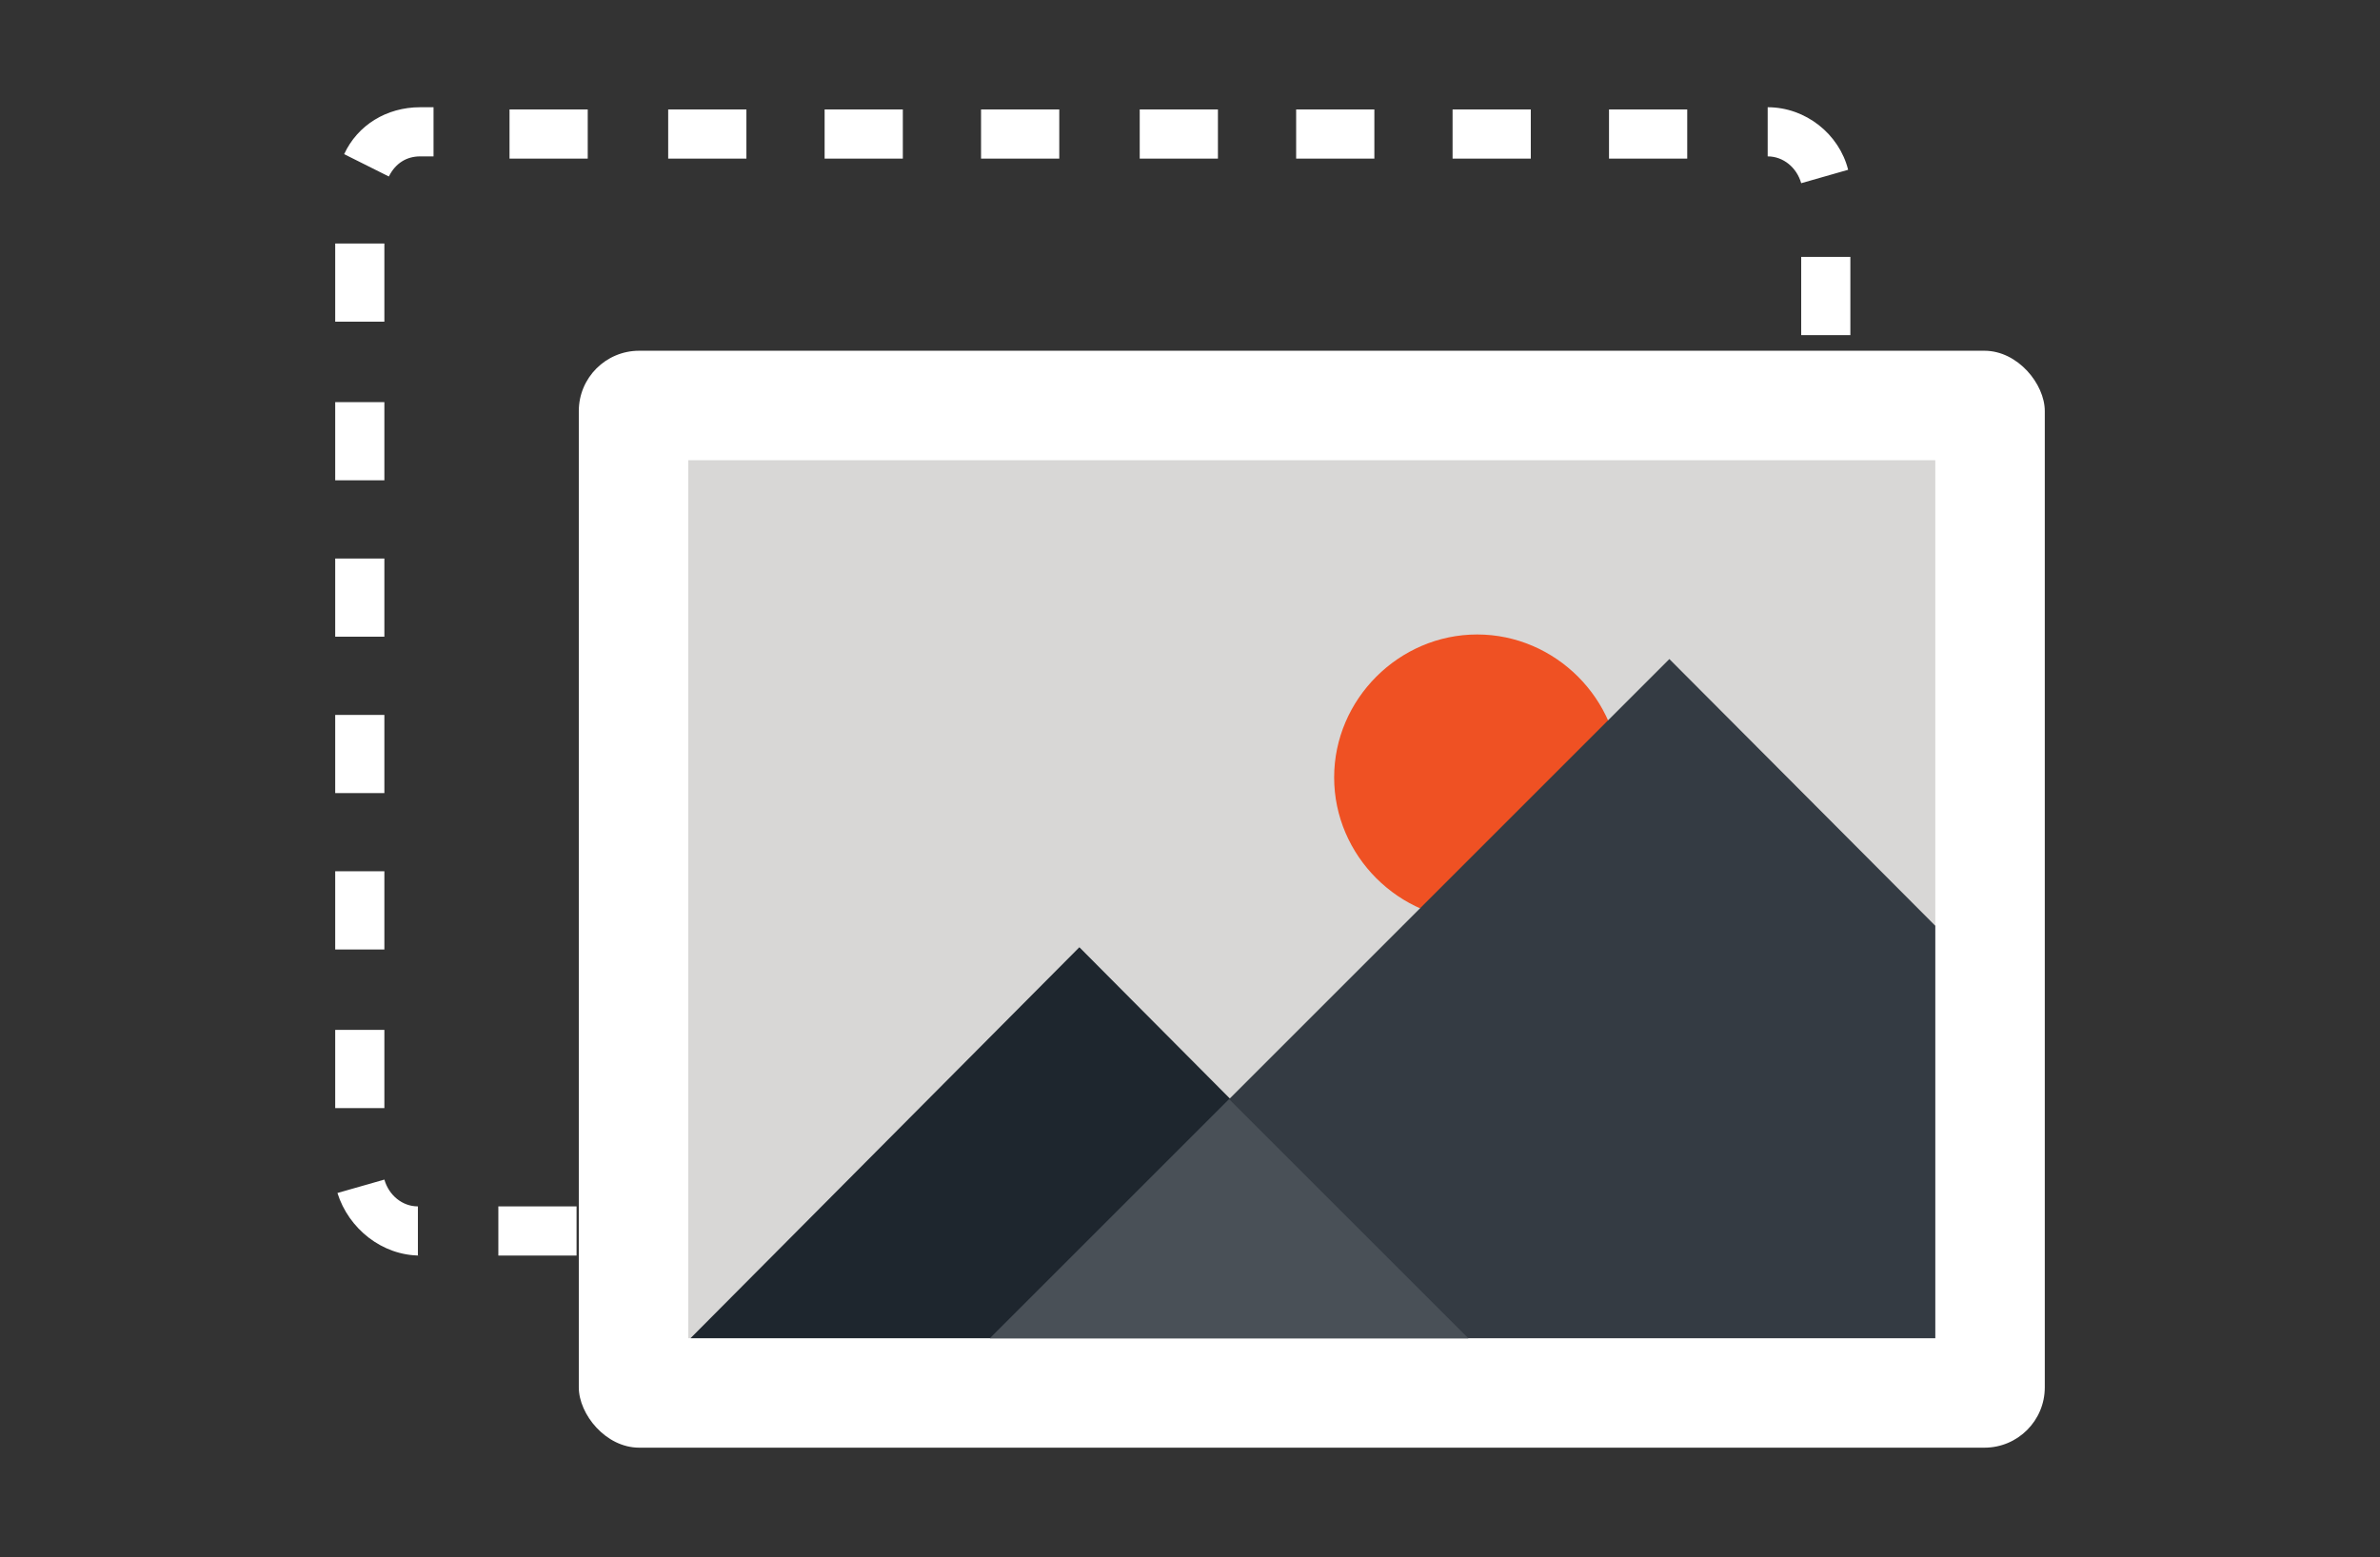
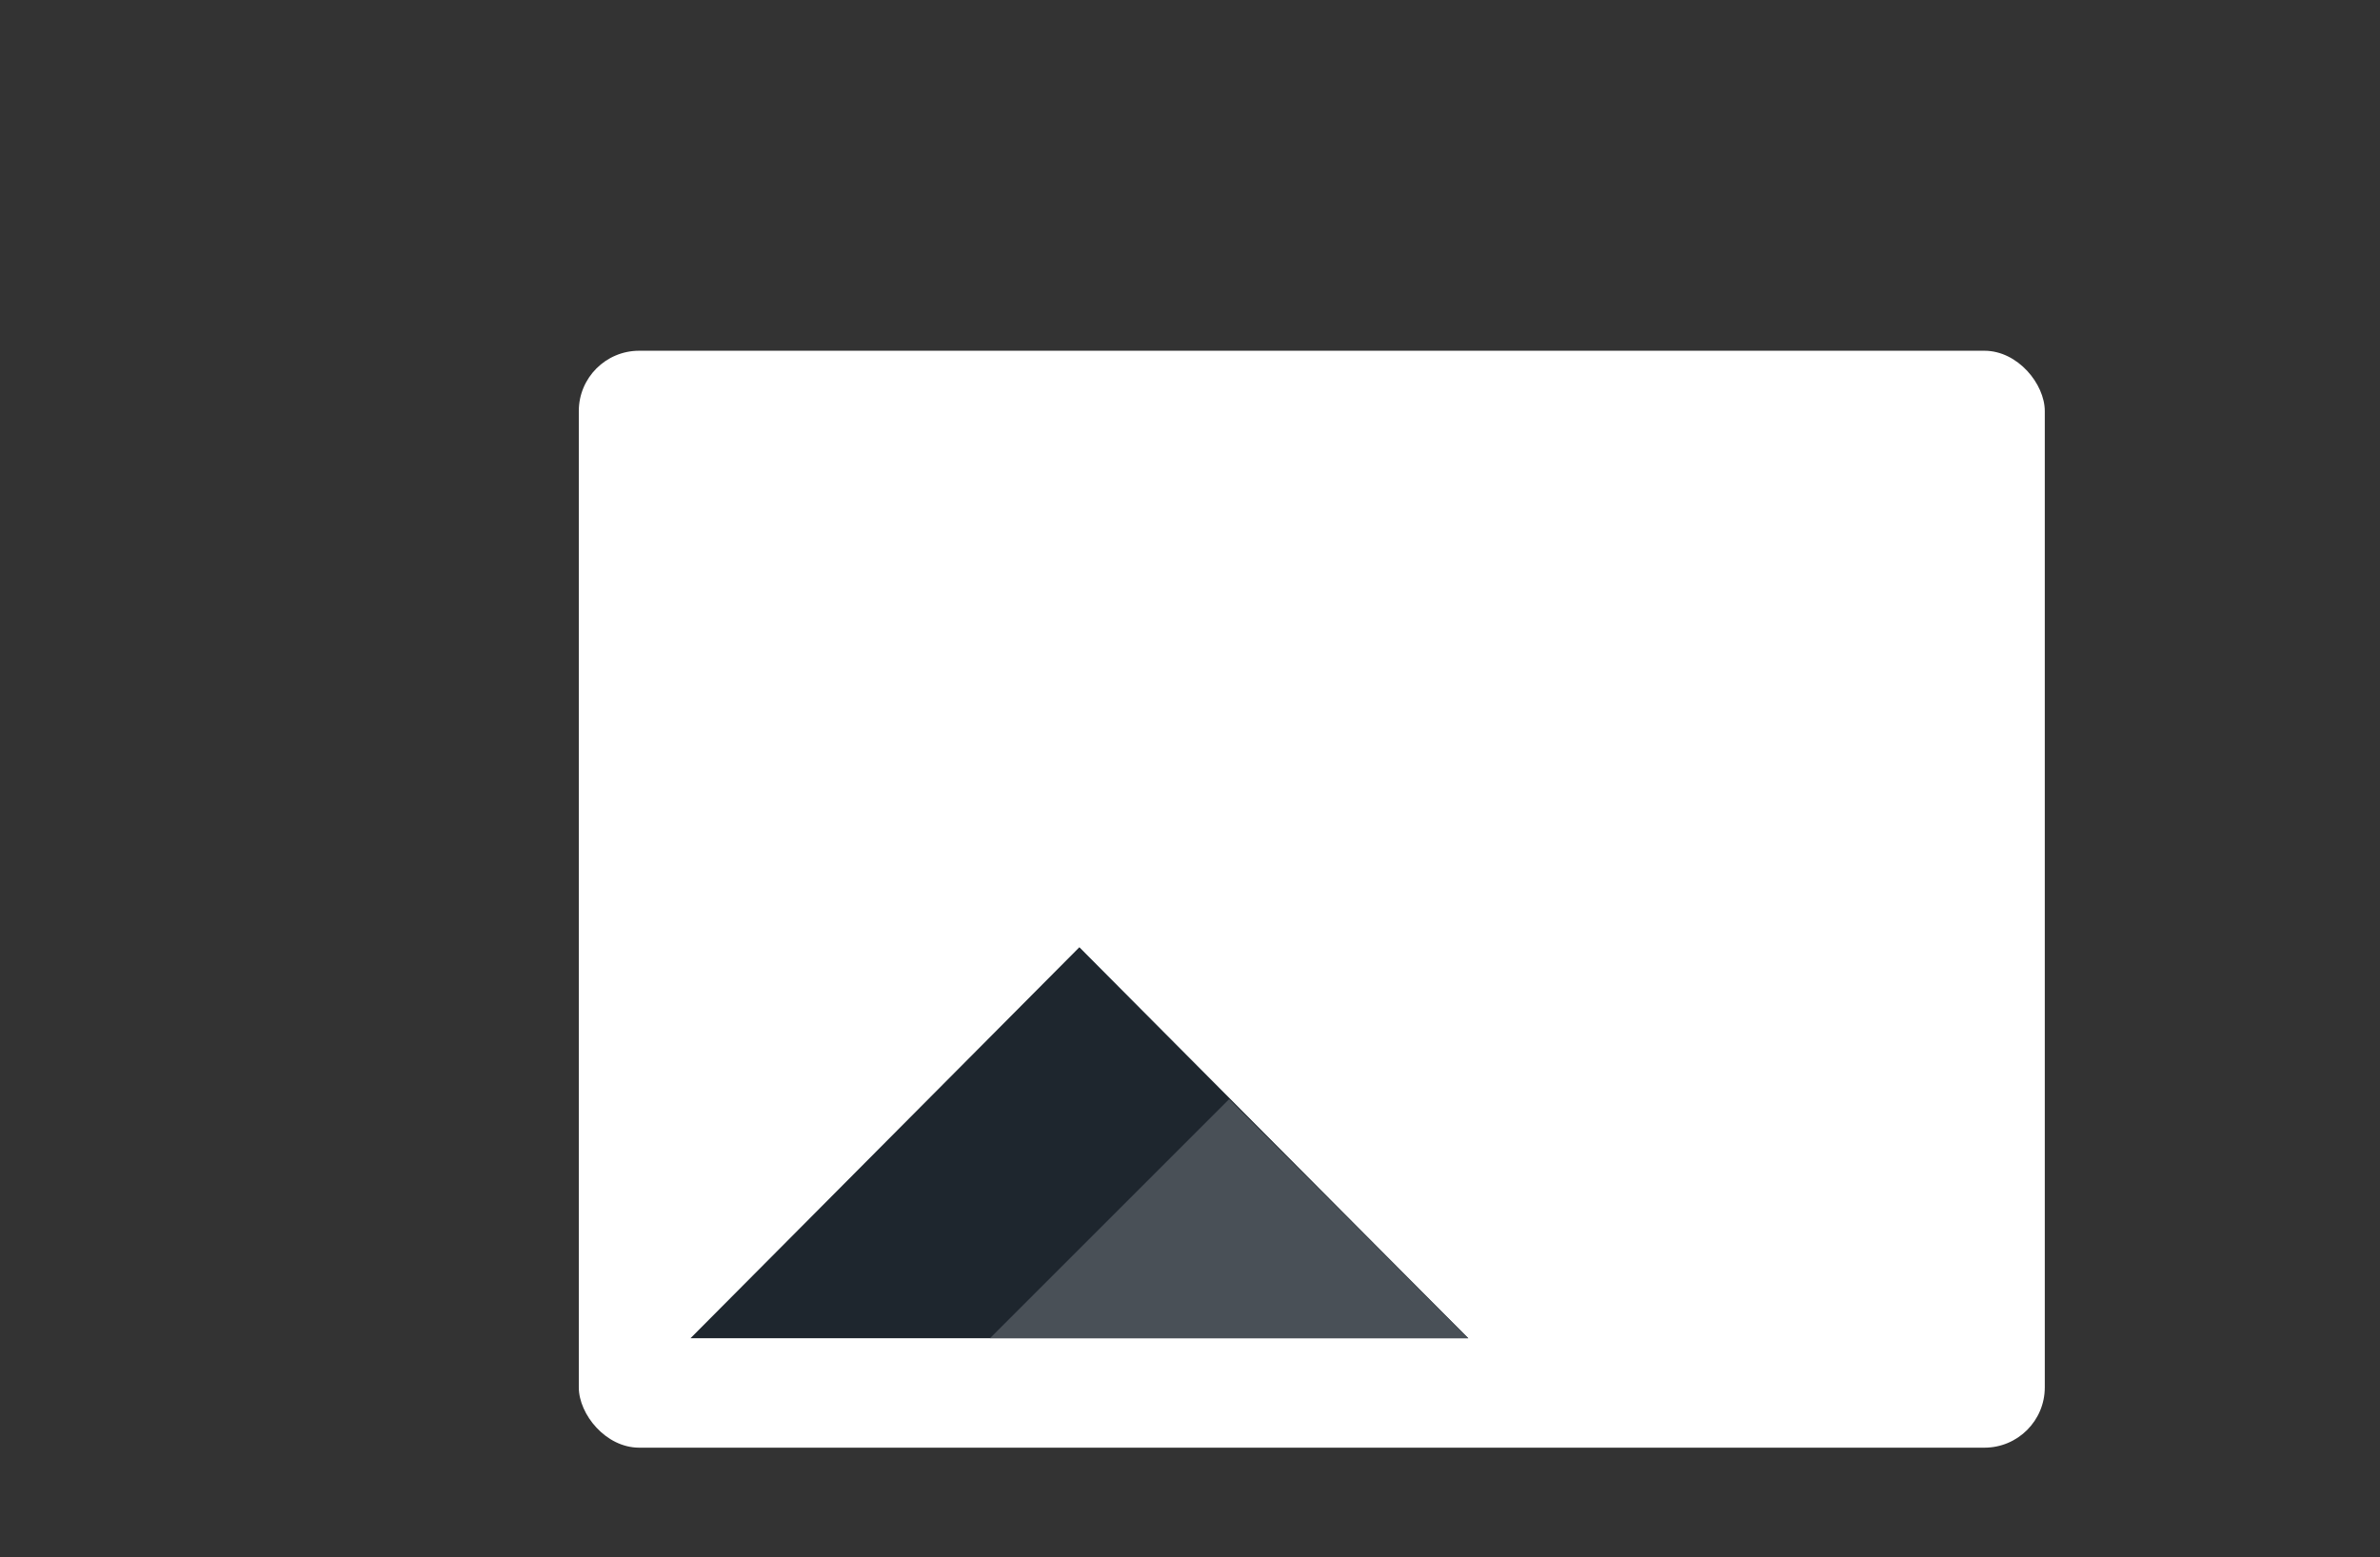
<svg xmlns="http://www.w3.org/2000/svg" version="1.1" viewBox="0 0 106.5 69.7">
  <rect x="0" y="0" width="106.5" height="69.7" fill="#333333" stroke="none" />
  <defs>
    <style>
      .cls-1 {
        fill: none;
      }

      .cls-2 {
        fill: #ea6552;
      }

      .cls-3 {
        fill: #ef5123;
      }

      .cls-4 {
        fill: #495057;
      }

      .cls-5 {
        fill: #d8d7d6;
      }

      .cls-6 {
        fill: #fff;
      }

      .cls-7 {
        fill: #1e262e;
      }

      .cls-8 {
        fill: #343b43;
      }

      .cls-9 {
        clip-path: url(#clippath);
      }
    </style>
    <clipPath id="clippath">
      <rect class="cls-1" x="30.8" y="20.6" width="55.8" height="39.3" />
    </clipPath>
  </defs>
  <g>
    <g id="Layer_1">
      <g>
-         <path class="cls-2" d="M81.2,15.7h0s0,0,0,0h0ZM74.2,15.7h0s0,0,0,0h0ZM67.1,15.7h0s0,0,0,0h0ZM25.9,20.1h0s0,0,0,0h0ZM25.9,27.1h0s0,0,0,0h0ZM25.9,41.2h0s0,0,0,0h0ZM25.9,48.2h0s0,0,0,0h0ZM32,15.7h0,0s0,0,0,0ZM39,15.7h0,0s0,0,0,0ZM46,15.7h0,0s0,0,0,0ZM53.1,15.7h0,0s0,0,0,0Z" />
        <g>
-           <path class="cls-6" d="M79.1,56.2h-.5v-2.2h.5c.6,0,1.1-.3,1.4-.9l2,1c-.6,1.3-2,2.1-3.4,2.1ZM75,56.2h-3.5v-2.2h3.5v2.2ZM68,56.2h-3.5v-2.2h3.5v2.2ZM61,56.2h-3.5v-2.2h3.5v2.2ZM53.9,56.2h-3.5v-2.2h3.5v2.2ZM46.9,56.2h-3.5v-2.2h3.5v2.2ZM39.9,56.2h-3.5v-2.2h3.5v2.2ZM32.9,56.2h-3.5v-2.2h3.5v2.2ZM25.8,56.2h-3.5v-2.2h3.5v2.2ZM18.8,56.2h0c-1.7,0-3.2-1.2-3.7-2.8l2.1-.6c.2.7.8,1.2,1.5,1.2v2.2ZM82.8,50.1h-2.2v-3.5h2.2v3.5ZM17.2,49.6h-2.2v-3.5h2.2v3.5ZM82.8,43.1h-2.2v-3.5h2.2v3.5ZM17.2,42.5h-2.2v-3.5h2.2v3.5ZM82.8,36h-2.2v-3.5h2.2v3.5ZM17.2,35.5h-2.2v-3.5h2.2v3.5ZM82.8,29h-2.2v-3.5h2.2v3.5ZM17.2,28.5h-2.2v-3.5h2.2v3.5ZM82.8,22h-2.2v-3.5h2.2v3.5ZM17.2,21.5h-2.2v-3.5h2.2v3.5ZM82.8,15h-2.2v-3.5h2.2v3.5ZM17.2,14.4h-2.2v-3.5h2.2v3.5ZM80.6,8.2c-.2-.7-.8-1.2-1.5-1.2v-2.2s0,0,0,0c1.7,0,3.2,1.2,3.6,2.8l-2.1.6ZM17.4,7.9l-2-1c.6-1.3,1.9-2.1,3.4-2.1h.6v2.2h-.6c-.6,0-1.1.3-1.4.9ZM75.5,7.1h-3.5v-2.2h3.5v2.2ZM68.5,7.1h-3.5v-2.2h3.5v2.2ZM61.5,7.1h-3.5v-2.2h3.5v2.2ZM54.5,7.1h-3.5v-2.2h3.5v2.2ZM47.4,7.1h-3.5v-2.2h3.5v2.2ZM40.4,7.1h-3.5v-2.2h3.5v2.2ZM33.4,7.1h-3.5v-2.2h3.5v2.2ZM26.3,7.1h-3.5v-2.2h3.5v2.2Z" />
          <rect class="cls-6" x="25.9" y="15.7" width="65.6" height="49.1" rx="2.7" ry="2.7" />
-           <rect class="cls-5" x="30.8" y="20.6" width="55.8" height="39.3" />
-           <path class="cls-3" d="M72.5,34.8c0,3.5-2.9,6.4-6.4,6.4s-6.4-2.9-6.4-6.4,2.9-6.4,6.4-6.4,6.4,2.9,6.4,6.4Z" />
          <g class="cls-9">
            <g>
              <polygon class="cls-7" points="48.3 42.4 65.8 60 30.8 60 48.3 42.4" />
-               <polygon class="cls-8" points="74.7 29.5 105.1 60 44.2 60 74.7 29.5" />
              <polygon class="cls-4" points="65.8 60 44.2 60 55 49.2 65.8 60" />
            </g>
          </g>
        </g>
      </g>
    </g>
  </g>
</svg>